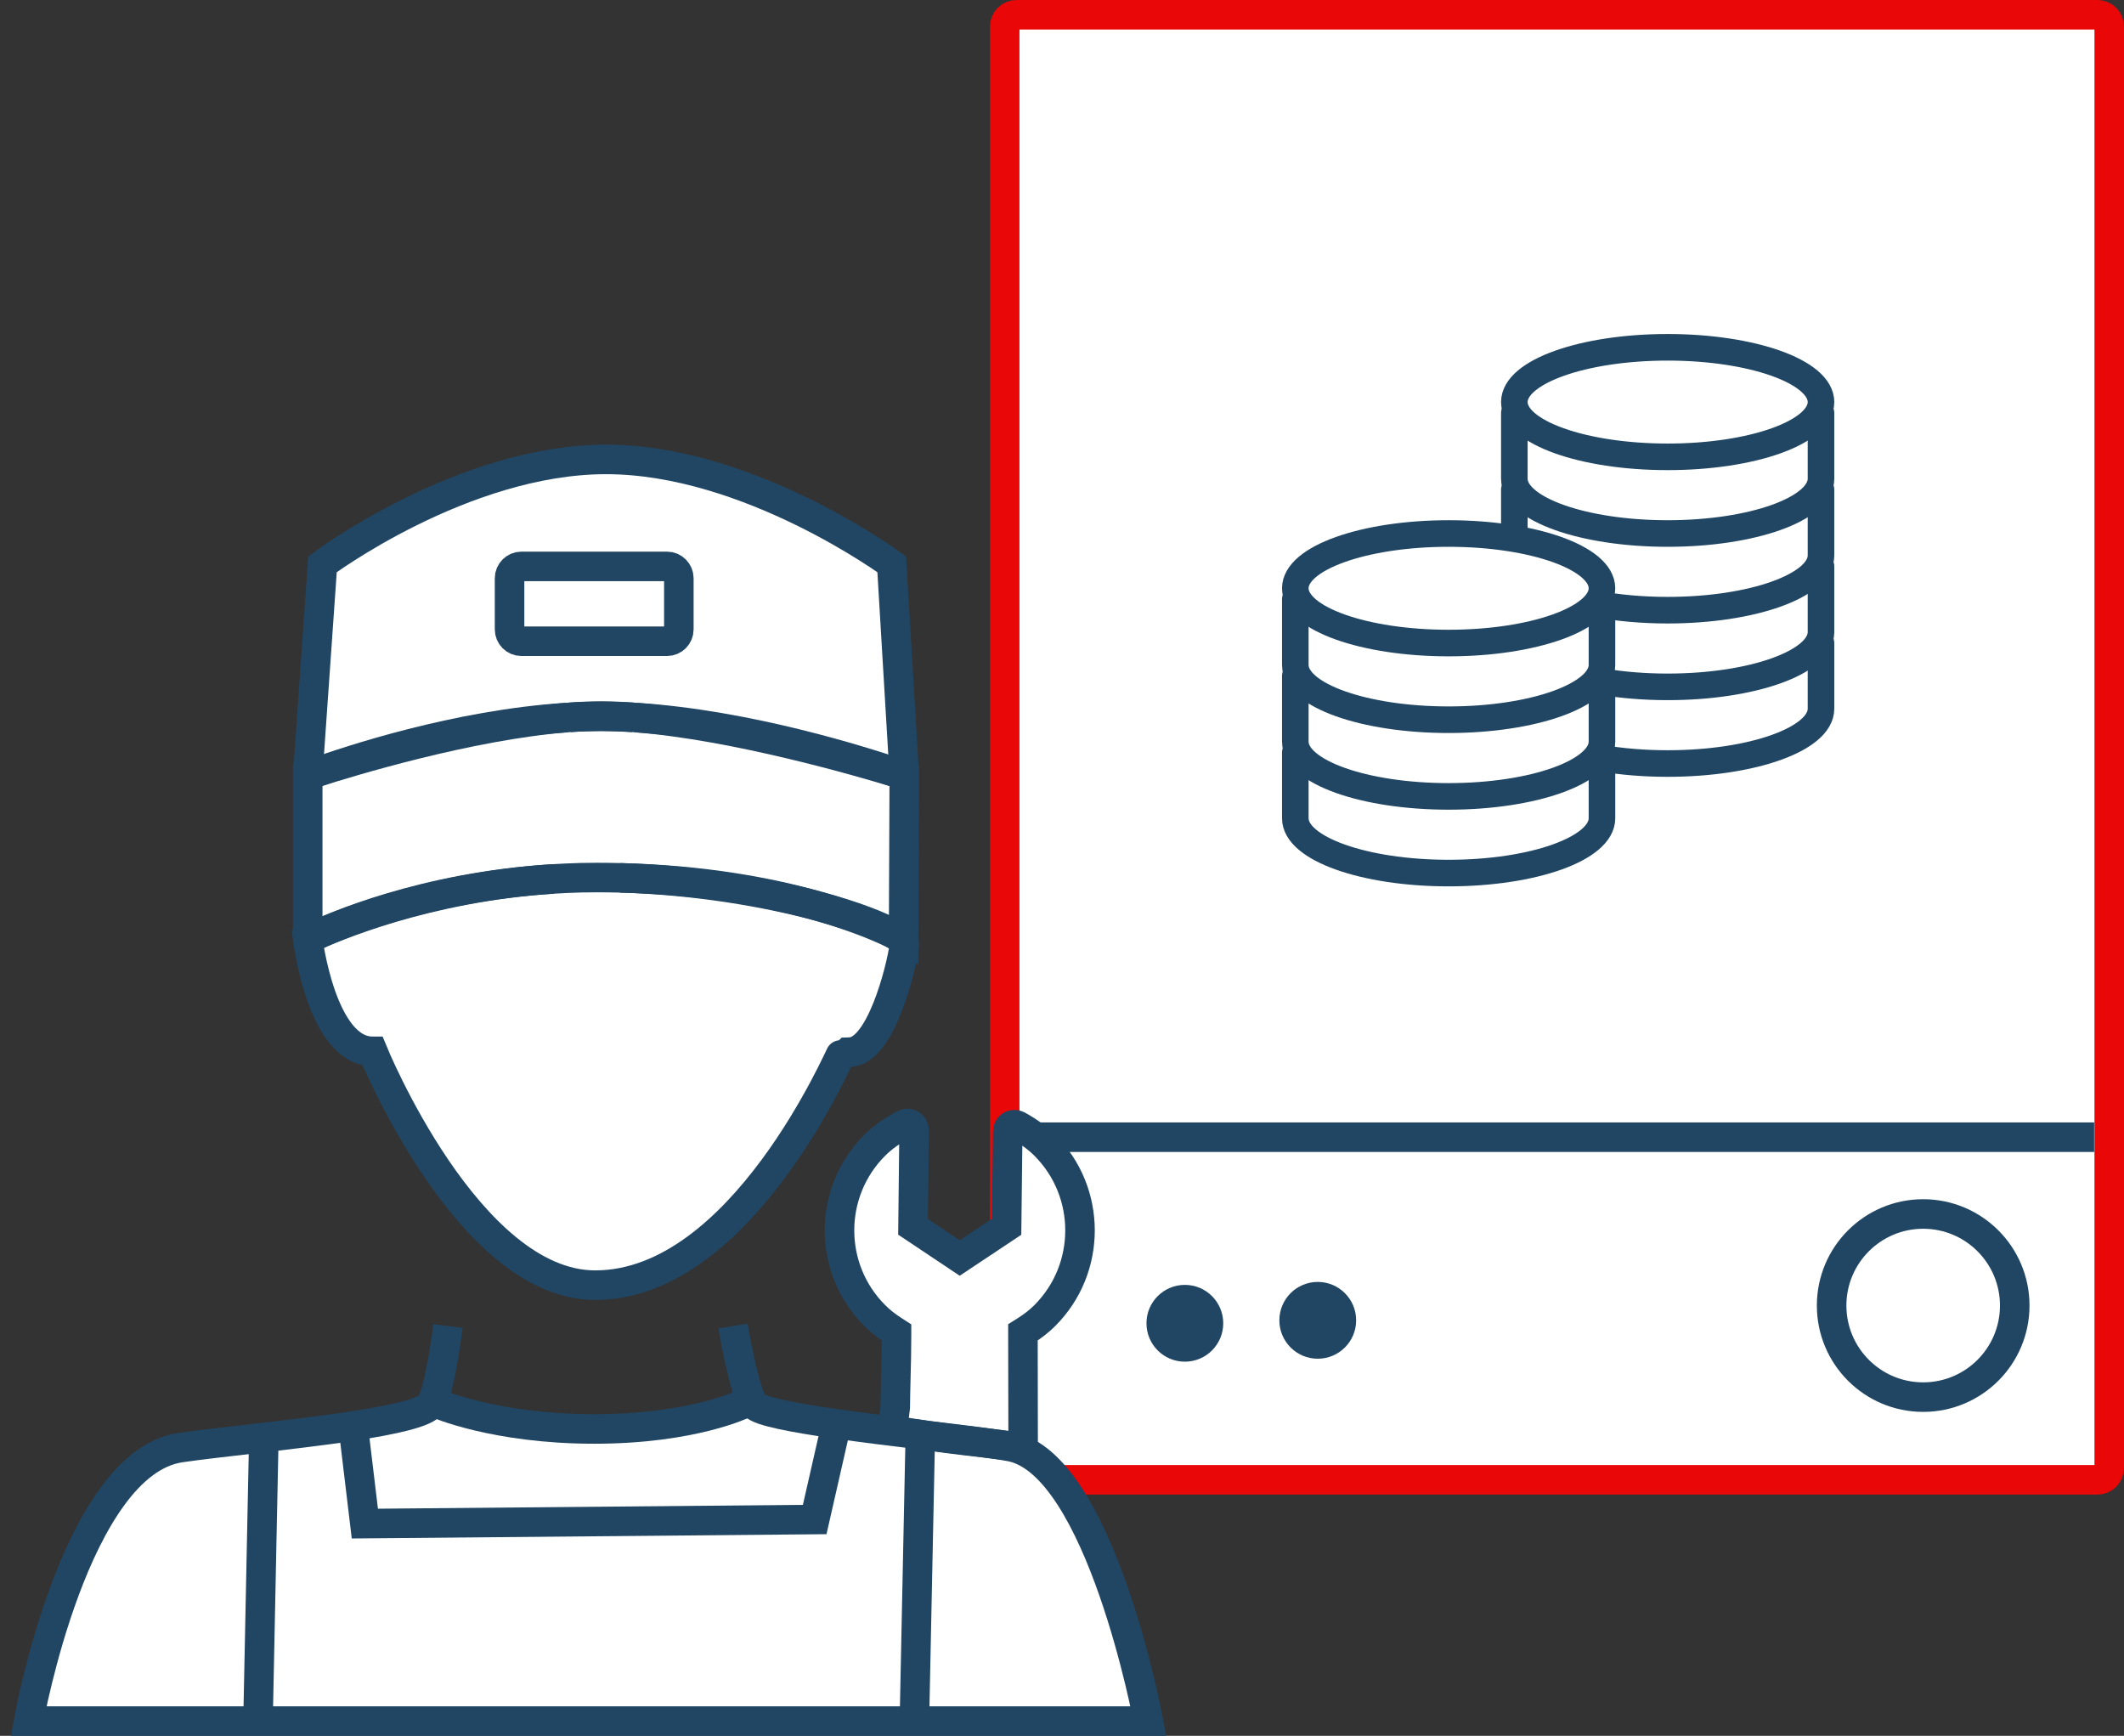
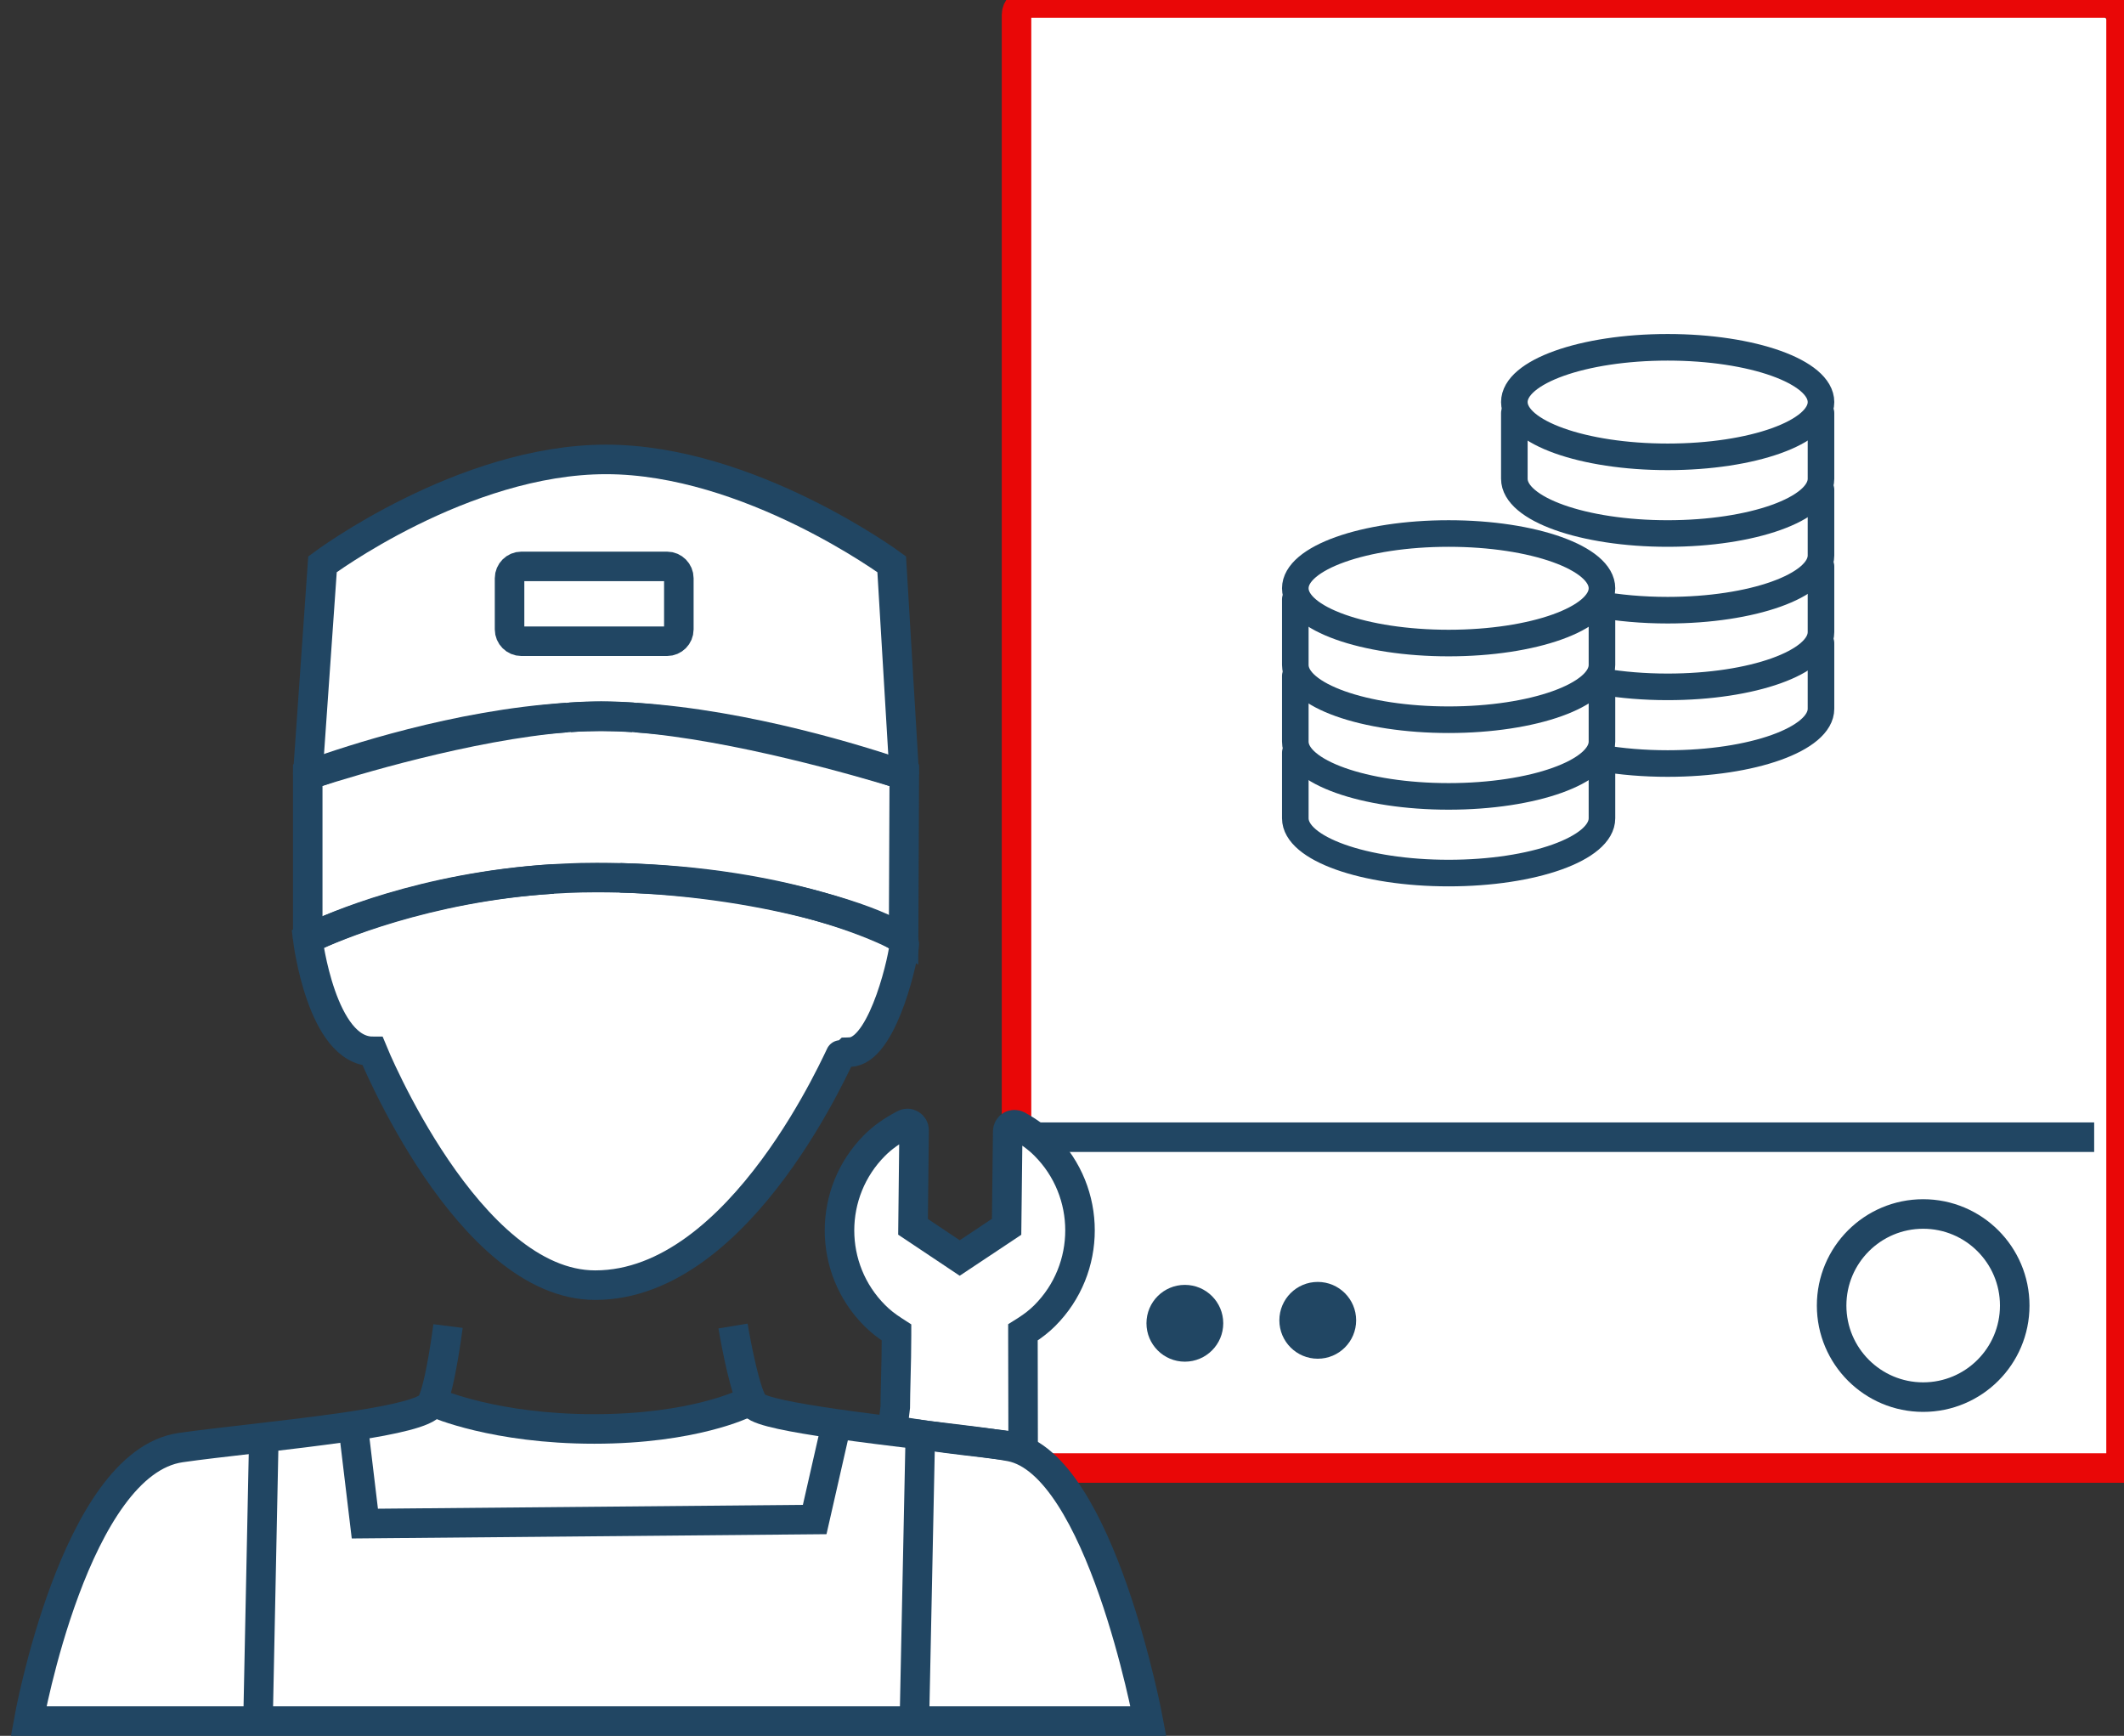
<svg xmlns="http://www.w3.org/2000/svg" version="1.1" id="Layer_1" x="0px" y="0px" width="359.6px" height="293.836px" viewBox="0 -74.372 359.6 293.836" enable-background="new 0 -74.372 359.6 293.836" xml:space="preserve">
  <rect x="0" y="-74.372" width="359.6" height="293.836" fill="#333333" stroke="none" />
  <g>
    <path fill="#FFFFFF" d="M357.1,174.128c0,1.101-0.897,2-2,2h-183c-1.1,0-2-0.899-2-2v-244c0-1.1,0.9-2,2-2h183c1.103,0,2,0.9,2,2   V174.128z" />
-     <path fill="none" stroke="#E90707" stroke-width="5" stroke-miterlimit="10" d="M357.1,174.128c0,1.101-0.897,2-2,2h-183   c-1.1,0-2-0.899-2-2v-244c0-1.1,0.9-2,2-2h183c1.103,0,2,0.9,2,2V174.128z" />
+     <path fill="none" stroke="#E90707" stroke-width="5" stroke-miterlimit="10" d="M357.1,174.128h-183   c-1.1,0-2-0.899-2-2v-244c0-1.1,0.9-2,2-2h183c1.103,0,2,0.9,2,2V174.128z" />
  </g>
  <g id="Layer_1_1_" display="none">
    <g id="XMLID_1_" display="inline">
      <g>
        <path fill="#FFFFFF" d="M177.823,123.834c8.332,8.332,8.332,21.896,0,30.229c-0.976,0.979-2.078,1.849-3.41,2.688     c0,4.25,0.195,6.99,0.271,9.765c0.1,4.422,0.146,12.229,0.146,16.512c0,4.449,1.56,8.738-1.521,11.828     c-5.841,5.828-15.316,5.828-21.146,0c-3.058-3.058-1.348-7.34-1.348-11.806c0-7.276,0-7.936,0-14.188     c0-2.846,0.208-7.942,0.208-12.108c-1.315-0.853-2.434-1.719-3.396-2.688c-8.33-8.33-8.33-21.896,0-30.229     c1.418-1.427,3.137-2.636,5.254-3.737c0.66-0.355,1.463-0.32,2.097,0.072c0.651,0.393,1.038,1.1,1.021,1.846l-0.183,15.806     l6.914,4.604l6.941-4.615l0.18-15.646c0.015-0.746,0.396-1.444,1.063-1.823c0.646-0.363,1.442-0.378,2.104-0.023     C174.971,121.396,176.51,122.521,177.823,123.834z M158.288,182.914c1.428-1.43,1.428-3.74,0-5.168     c-1.438-1.438-3.74-1.438-5.166,0c-1.438,1.428-1.438,3.738-0.014,5.168C154.547,184.339,156.853,184.339,158.288,182.914z" />
      </g>
      <g>
        <path fill="none" stroke="#214663" stroke-width="5" stroke-miterlimit="10" d="M173.006,120.312     c-0.662-0.354-1.455-0.34-2.104,0.024c-0.658,0.378-1.049,1.077-1.062,1.823l-0.178,15.646l-6.943,4.614l-6.913-4.604l0.18-15.81     c0.021-0.741-0.365-1.448-1.021-1.842c-0.633-0.396-1.438-0.438-2.098-0.075c-2.115,1.104-3.836,2.313-5.252,3.74     c-8.332,8.332-8.332,21.896,0,30.229c0.973,0.979,2.07,1.844,3.395,2.688c0,4.166-0.207,9.271-0.207,12.105     c0,6.254,0,6.902,0,14.188c0,4.461-1.713,8.748,1.342,11.807c5.828,5.822,15.313,5.822,21.146,0     c3.08-3.096,1.521-7.383,1.521-11.826c0-4.277-0.047-12.096-0.146-16.518c-0.063-2.771-0.268-5.51-0.268-9.762     c1.331-0.854,2.438-1.724,3.407-2.688c8.332-8.333,8.332-21.896,0-30.229C176.51,122.521,174.971,121.396,173.006,120.312z" />
        <path fill="none" stroke="#214663" stroke-width="5" stroke-miterlimit="10" d="M158.288,182.914c-1.438,1.426-3.74,1.426-5.18,0     c-1.426-1.43-1.426-3.74,0.014-5.168c1.426-1.438,3.729-1.438,5.166,0C159.715,179.171,159.715,181.484,158.288,182.914z" />
      </g>
    </g>
    <g display="inline">
      <g id="XMLID_2_">
        <g>
          <path fill="#214663" d="M124.64,164.505c-0.24-1.065-0.511-2.141-0.771-3.196c-0.646-2.539-1.309-5.175-1.49-7.75      c-0.069-0.869-0.319-1.979,0.369-3.054c0.16-0.25,0.642-0.771,1.451-0.771c0.799,0,1.25,0.396,1.469,0.604      c0.932,0.83,1.08,1.688,1.211,2.49c1.721,10.799,2.34,11.42,13.199,13.299c3.146,0.541,6.291,1.09,9.41,1.646      c1.92,0.344,6.391,1.121,6.391,1.121s27.199,2.83,29.699,9.943c1.5,2.541,8.75,22.854,10.5,28.75      c1.062,3.57,3.121,11.596,3.121,11.596H0c0,0,1.55-6.096,3.08-10.596c2.25-6.67,4.26-13.309,6.12-19.25      c3.64-11.639,10.407-17.863,22.33-19.5c7.287-0.984,15.76-1.604,22.867-2.984c3.23-0.629,6.473-1.25,9.7-1.84      c6.063-1.119,8.21-3.449,8.84-9.619c0.03-0.291,0.04-0.58,0.063-0.857c0-0.223,0.01-0.434,0.028-0.647      c0.188-2.812,0.602-4.315,2.212-4.315c0.22,0,0.447,0.03,0.71,0.065c1.72,0,1.81,2.854,1.77,4.646      c-0.03,2.069-0.55,4.118-1.1,6.289c-0.23,0.95-0.473,1.895-0.683,2.854l-0.09,0.461l0.353,0.317      c6.117,5.34,15,8.396,24.367,8.396c8.594,0,17.021-2.58,23.74-7.266l0.438-0.313L124.64,164.505z M63.13,184.416l0.2,1.549      c0.05,0.5,0.3,0.961,2.67,0.961c23.43,0.015,46.851,0.015,70.911,0.015h0.799v-15.409l-0.353-0.236      c-2.077-1.422-4.141-2.108-6.311-2.108c-3.051,0-5.899,1.383-8.659,2.726c-7.341,3.563-14.729,5.381-21.979,5.381      c-8.271,0-16.479-2.342-24.411-6.974c-1.99-1.157-3.92-1.726-5.91-1.726c-1.562,0-3.19,0.355-4.99,1.07      c-1.45,0.578-2.92,2.709-2.91,4.221C62.23,177.416,62.69,180.977,63.13,184.416z M192.081,213.865l0.799-0.014h-0.813      c-0.17-0.525-5.93-17.5-8-23.766c-4.25-12.863-9.271-13.43-19.527-14.799c-1-0.131-3.709-0.131-3.709-0.131l-0.146,38.688      h31.396C192.081,213.865,192.081,213.865,192.081,213.865z M155.781,204.646c0.01-9.516,0.02-18.488-0.109-27.58      c-0.024-1.438-1.541-3.438-2.891-3.84c-0.713-0.211-1.423-0.387-2.16-0.516c-1.223-0.229-2.5-0.392-3.893-0.564      c-0.472-0.063-0.947-0.121-1.438-0.186s-0.99-0.142-1.51-0.221l-0.923-0.142v19.396c-0.17,0.051-0.317,0.08-0.46,0.121      c-0.406,0.102-0.646,0.17-0.851,0.17c-8.899,0.01-17.801,0.021-26.689,0.026c-18.237,0.021-36.47,0.026-54.697,0.093      c-1.2,0-1.96-0.212-2.38-0.646c-0.423-0.432-0.61-1.223-0.58-2.395c0.027-1.148,0.05-2.291,0.06-3.439      c0.021-2.577,0.01-5.188,0-7.922c-0.01-1.641-0.02-3.313-0.02-5.039v-0.961l-0.94,0.172c-1.01,0.189-1.96,0.343-2.86,0.48      c-2.09,0.34-3.897,0.629-5.688,1.145c-1.19,0.355-2.98,1.83-2.99,3.158c-0.13,9.898-0.12,19.592-0.11,29.842v8.054h111.12      C155.77,213.865,155.77,207.425,155.781,204.646z M39.531,213.666v-38.979l-0.843,0.041c-8.647,0.42-17.43,1.564-21.447,10.314      c-2.803,6.09-4.9,12.354-7.12,18.99c-0.94,2.799-1.91,5.688-2.933,8.559l-0.38,1.07L39.531,213.666L39.531,213.666z" />
          <path fill="#214663" d="M192.879,213.854l-0.799,0.015c0,0,0,0-0.019-0.015H192.879z" />
          <path fill="#FFFFFF" d="M192.07,213.854h-31.39l0.148-38.688c0,0,2.711,0,3.711,0.131c10.26,1.369,15.271,1.935,19.521,14.806      C186.14,196.354,191.9,213.326,192.07,213.854z" />
          <path fill="#214663" d="M157.129,74.885c0.229,3.642-0.01,7.41-3.238,10.71c-1.061,1.08-1.229,3.16-1.271,4.854      c-0.103,6.04-1.183,12.77-8.5,16.88c-1.959,1.1-3.379,3.398-4.513,5.488c-1.688,3.188-3.29,6.479-4.827,9.66      c-1.183,2.406-2.393,4.906-3.643,7.33c-5.892,11.536-15.7,17.392-29.146,17.392c-13.441,0-23.241-5.854-29.151-17.399      c-1.86-3.641-4.29-8.47-6.59-13.431c-2.49-5.359-5.21-8.709-9.12-11.209c-5-3.18-5.352-8.48-5.72-14.08l-0.08-1.16      c-0.103-1.3-0.67-2.52-1.23-3.7c-0.3-0.646-0.62-1.318-0.84-1.979c-0.26-0.75-0.57-1.521-0.88-2.26      c-0.73-1.79-1.5-3.642-1.42-5.37c0.688-16.28,1.66-32.222,2.77-49.88c0.41-6.62,3.79-11.67,10.063-15.03      C70.48,5.988,80.975,3.219,91.74,1.18c1.04-0.109,23.982-0.086,31.608,2.447c7.76,2.54,14.563,5.182,20.8,8.08      c5.824,3.762,9.939,8.5,10.29,16.33C155.15,43.664,156.161,59.534,157.129,74.885z M150.2,81.394      c1.561-1.69,1.607-5.12,1.147-11.28c-0.45-5.98-1.45-8.12-8.938-10.57c-12.531-4.93-29.934-9.06-40.781-9.06      c-3.845,0-7.688,0.31-11.396,0.92c-8.35,1.37-16.79,3.37-24.96,5.32c-3.688,0.868-7.5,1.778-11.3,2.63l-0.37,0.08l-0.02,0.38      c-0.08,1.34-0.16,2.6-0.221,3.8c-0.142,2.39-0.271,4.65-0.479,6.85c-0.57,5.771-0.7,8.63,0.55,10.012      c0.521,0.568,1.26,0.85,2.26,0.85c0.853,0,1.893-0.19,3.25-0.57c1.36-0.38,3.03-0.938,5.15-1.698      c12.28-4.382,24.56-6.602,36.495-6.602c12.761,0,25.449,2.54,37.72,7.55c4.262,1.74,7,2.512,8.899,2.512      C148.51,82.514,149.491,82.155,150.2,81.394z M150.44,56.184l-0.04-0.69c-0.188-3.08-0.357-6.08-0.51-9.02      c-0.41-7.562-0.79-14.7-1.7-21.78c-0.397-3.07-3.471-6.5-6.08-7.92c-13.229-7.182-26.696-10.82-40.026-10.82      c-13.281,0-26.708,3.61-39.917,10.74c-2.683,1.438-5.853,5.03-6.313,8.3c-0.93,6.6-1.25,13.24-1.59,20.28      c-0.13,2.74-0.26,5.53-0.438,8.398l-0.04,0.67l0.647-0.148c1.2-0.28,2.3-0.51,3.34-0.72c2.07-0.432,3.87-0.79,5.61-1.41      c12.887-3.387,24.76-6.602,36.917-6.602c13.4,0,26.91,2.7,40.146,8.021c1.813,0.729,3.688,1.17,5.883,1.68      c1.064,0.25,2.221,0.521,3.444,0.84L150.44,56.184z M142.79,101.885c4.027-3.35,4.25-7.72,3.99-11.148      c-0.109-1.33-2.07-2.28-4.15-3.29c-0.539-0.26-1.063-0.521-1.523-0.771c-1.022-0.56-2.146-0.97-3.233-1.358      c-0.48-0.182-0.963-0.352-1.424-0.53c-12.383-4.87-25.896-6.95-40.69-6.95c-14.78,0-25.18,5.102-35.95,7.88      c-1.06,0.28-2.27,1.381-2.68,2.46c-1.34,3.512,0.66,11.512,3.96,13.313c4.82,2.62,7.5,6.77,10.04,12.209      c2.1,4.488,4.57,9.71,7.31,14.761c4.84,8.909,12.771,13.433,23.563,13.433h0.312c0.342,0,0.67-0.013,1-0.021      c1.313-0.039,2.592-0.147,3.813-0.34c0.605-0.091,1.221-0.199,1.812-0.319c0.595-0.13,1.172-0.271,1.739-0.431      c0.854-0.239,1.67-0.521,2.471-0.841c2.937-1.17,5.521-2.858,7.75-5.063c0.199-0.199,0.408-0.41,0.604-0.62      c0.592-0.618,1.16-1.29,1.688-1.985c0.896-1.185,1.709-2.461,2.459-3.844c1.149-2.146,2.2-4.391,3.227-6.551      c1.479-3.17,3.021-6.438,4.869-9.42C136.29,108.354,139.42,104.695,142.79,101.885z" />
          <path fill="#FFFFFF" d="M155.67,177.063c0.129,9.09,0.119,18.065,0.104,27.58c-0.01,2.774-0.01,9.224-0.01,9.224H44.65v-8.054      c-0.01-10.25-0.02-19.938,0.11-29.84c0.01-1.33,1.8-2.813,2.99-3.16c1.79-0.521,3.6-0.813,5.688-1.146      c0.9-0.146,1.853-0.291,2.86-0.479l0.939-0.17v0.961c0,1.729,0.011,3.396,0.021,5.039c0.01,2.729,0.021,5.34,0,7.92      c-0.01,1.146-0.03,2.291-0.06,3.438c-0.03,1.184,0.157,1.969,0.578,2.396c0.422,0.435,1.182,0.644,2.382,0.644      c18.229-0.063,36.46-0.07,54.697-0.09c8.894-0.015,17.79-0.021,26.689-0.029c0.199,0,0.438-0.066,0.851-0.17      c0.143-0.041,0.29-0.066,0.46-0.121v-19.396l0.921,0.146c0.521,0.08,1.021,0.146,1.512,0.211      c0.487,0.063,0.971,0.119,1.438,0.184c1.393,0.186,2.67,0.344,3.893,0.566c0.737,0.143,1.447,0.303,2.158,0.514      C154.129,173.625,155.64,175.625,155.67,177.063z" />
          <path fill="#FFFFFF" d="M150.85,70.155c0.898,12-0.012,14.43-12.356,9.39c-24.58-10.04-49.581-9.87-74.571-0.96      c-11.14,3.96-11.68,3.48-10.54-8.068c0.32-3.302,0.438-6.62,0.7-10.672c12.27-2.738,24.147-5.97,36.229-7.948      c15.979-2.63,31.434,0.698,46.44,6.33c1.854,0.698,3.771,1.818,5.66,1.818C149.9,63.244,150.4,64.184,150.85,70.155z" />
          <path fill="#FFFFFF" d="M146.781,90.735c0.26,3.43,0.037,7.8-3.99,11.148c-3.369,2.812-6.5,6.472-9.07,10.57      c-1.85,2.979-3.389,6.25-4.863,9.42c-1.021,2.16-2.063,4.397-3.227,6.55c-0.75,1.383-1.563,2.66-2.459,3.844      c-0.541,0.696-1.104,1.366-1.688,1.986c-0.194,0.21-0.396,0.42-0.604,0.62c-2.229,2.2-4.816,3.894-7.75,5.063      c-0.799,0.315-1.619,0.602-2.469,0.84c-0.57,0.16-1.15,0.302-1.74,0.432c-0.59,0.12-1.199,0.229-1.813,0.318      c-1.22,0.182-2.5,0.302-3.813,0.341c-0.33,0.011-0.656,0.021-1,0.021h-0.313c-10.792,0-18.722-4.521-23.562-13.43      c-2.74-5.052-5.21-10.271-7.313-14.762c-2.54-5.438-5.22-9.589-10.04-12.208c-3.3-1.8-5.3-9.8-3.96-13.313      c0.41-1.078,1.62-2.18,2.683-2.46c10.77-2.778,21.17-7.88,35.95-7.88c14.792,0,28.31,2.08,40.688,6.95      c0.46,0.18,0.938,0.35,1.42,0.53c1.093,0.39,2.21,0.8,3.239,1.358c0.461,0.25,0.988,0.512,1.527,0.771      C144.709,88.454,146.67,89.405,146.781,90.735z" />
          <path fill="#FFFFFF" d="M137.709,171.521v15.41h-0.799c-24.063,0-47.48,0-70.916-0.016c-2.37,0-2.62-0.459-2.67-0.959      l-0.2-1.551c-0.44-3.438-0.9-7-0.94-10.539c-0.01-1.515,1.46-3.646,2.91-4.226c1.8-0.722,3.43-1.065,4.99-1.065      c1.99,0,3.92,0.563,5.91,1.725c7.93,4.631,16.14,6.971,24.416,6.971c7.25,0,14.639-1.813,21.979-5.379      c2.76-1.342,5.607-2.727,8.658-2.727c2.17,0,4.229,0.688,6.312,2.108L137.709,171.521z" />
          <path fill="#214663" d="M112.459,20.175c3.604,0,5.381,1.54,5.34,5.49c-0.139,13.17,1.012,14.312-6.118,14.312      c-1.5,0-3.36-0.052-5.681-0.052c-0.631,0-1.301,0-2.01,0.012c-0.309,0.01-0.605,0.01-0.9,0.01c-0.699,0-1.391-0.01-2.09-0.01      c-2.438,0-4.854-0.04-7.286-0.04c-1.563,0-3.13,0.02-4.688,0.06c-0.09,0-0.18,0-0.271,0c-3.22,0-4.603-1.64-4.53-4.82      c0.01-0.17,0-0.34,0-0.5c0.07-13.328-1.07-14.448,6.87-14.448c1.59,0,3.55,0.05,5.96,0.05c0.313,0,0.63-0.01,0.95-0.01      c0.36,0,0.71,0,1.06,0c2.58,0,5.146,0.04,7.729,0.04c1.724,0,3.449-0.021,5.17-0.08      C112.129,20.184,112.299,20.175,112.459,20.175z" />
          <path fill="#214663" d="M99.081,22.724c1.277,0,2.561,0.01,3.839,0.02c1.291,0.01,2.59,0.021,3.881,0.021      c2.029,0,3.699-0.021,5.261-0.08c0.143,0,0.271-0.012,0.399-0.012c0.799,0.001,1.849,0.103,2.289,0.552      c0.369,0.368,0.563,1.229,0.549,2.408c-0.021,1.842-0.01,3.45-0.01,4.852c0.01,3.02,0.021,6.148-0.398,6.729      c-0.172,0.102-0.897,0.262-3.21,0.262c-0.66,0-1.392-0.012-2.188-0.021c-1.029-0.01-2.189-0.03-3.49-0.03      c-0.643,0-1.313,0.012-2.039,0.021h-0.871l-2.08-0.01c-1.153,0-2.294-0.012-3.444-0.021c-1.277,0-2.56-0.01-3.84-0.01      c-1.59,0-3.17,0.01-4.75,0.05l-0.2,0.01c-0.8,0-1.397-0.148-1.64-0.39c-0.27-0.28-0.42-0.97-0.399-1.89      c0.012-0.12,0-0.54,0-0.54c0.012-1.67,0-3.15-0.011-4.46c-0.02-3.11-0.05-6.62,0.44-7.11c0.14-0.15,0.84-0.39,3.938-0.39      c0.71,0,1.49,0.01,2.353,0.02 M112.799,25.604c0-0.16,0-0.3-0.01-0.42c-0.104,0-0.209-0.012-0.33-0.012      c-0.104,0-0.209,0.012-0.318,0.012c-1.58,0.06-3.28,0.08-5.352,0.08c-1.289,0-2.59-0.012-3.898-0.021      c-1.271-0.01-2.551-0.02-3.82-0.02c-0.35,0-0.688,0-1.037,0l-0.973,0.01c-1.35,0-2.56-0.021-3.647-0.03      c-0.853-0.01-1.62-0.02-2.313-0.02c-0.81,0-1.397,0.02-1.84,0.04c-0.07,1.21-0.06,3.1-0.04,4.938      c0.01,1.32,0.021,2.812,0.01,4.49v0.12c0,0.06,0,0.12,0,0.17c1.34-0.03,2.78-0.04,4.48-0.04c1.29,0,2.57,0,3.857,0.01      c1.143,0.01,2.29,0.021,3.433,0.021h0.813c0.42,0.01,0.854,0.01,1.276,0.01c0.281,0,0.563,0,0.844,0      c0.72-0.01,1.406-0.021,2.066-0.021c1.313,0,2.479,0.021,3.521,0.03c0.79,0.01,1.514,0.021,2.16,0.021      c0.42,0,0.771,0,1.063-0.012c0.059-1.148,0.049-2.83,0.049-4.47C112.781,29.074,112.781,27.465,112.799,25.604z" />
          <path fill="#FFFFFF" d="M112.79,25.184c0.01,0.12,0.01,0.26,0.01,0.42c-0.02,1.858-0.02,3.47-0.01,4.89      c0,1.64,0.01,3.32-0.049,4.47c-0.291,0.012-0.644,0.012-1.063,0.012c-0.648,0-1.37-0.012-2.16-0.021      c-1.04-0.01-2.21-0.03-3.521-0.03c-0.66,0-1.353,0.012-2.063,0.021c-0.277,0-0.563,0-0.847,0c-0.43,0-0.854,0-1.273-0.01H101      c-1.146,0-2.292-0.012-3.438-0.021c-1.29-0.01-2.567-0.01-3.857-0.01c-1.7,0-3.143,0.01-4.48,0.04c0-0.05,0-0.11,0-0.17v-0.12      c0.01-1.68,0-3.17-0.01-4.49c-0.021-1.84-0.03-3.729,0.04-4.938c0.438-0.021,1.03-0.04,1.84-0.04c0.69,0,1.46,0.01,2.31,0.02      c1.093,0.01,2.303,0.03,3.65,0.03l0.97-0.01c0.353,0,0.69,0,1.04,0c1.271,0,2.558,0.01,3.818,0.02      c1.313,0.01,2.604,0.021,3.896,0.021c2.069,0,3.771-0.021,5.354-0.08c0.104,0,0.222-0.012,0.316-0.012      C112.581,25.175,112.69,25.184,112.79,25.184z" />
          <path fill="#FFFFFF" d="M57.2,188.375c0.027-1.146,0.05-2.289,0.06-3.438C57.25,186.085,57.23,187.227,57.2,188.375z" />
          <path fill="#FFFFFF" d="M39.531,174.686v38.979H6.81l0.38-1.07c1.021-2.865,1.99-5.76,2.933-8.559      c2.22-6.636,4.317-12.9,7.12-18.99c4.02-8.75,12.8-9.896,21.447-10.316L39.531,174.686z" />
        </g>
      </g>
    </g>
    <path display="inline" fill="#214663" d="M150.965,193.218" />
  </g>
  <g id="Layer_2">
    <g>
      <g id="XMLID_4_">
        <g>
          <path fill="#FFFFFF" d="M194.43,216.966h-39.6v-1l0.938-45.33l0.25-2.118c0.01,0,0.01,0,0.021,0      c0.274,0.028,0.551,0.067,0.814,0.104c0.016,0,0.03,0.01,0.04,0.01c4.88,0.709,8.515,1.09,11.16,1.396      c0.021,0,0.04,0,0.05,0.015c1.227,0.17,2.229,0.33,2.99,0.479C186.331,173.496,194.43,216.966,194.43,216.966z" />
          <path fill="#FFFFFF" d="M176.89,119.506c7.94,7.938,7.94,20.87,0,28.813c-0.91,0.91-1.938,1.729-3.25,2.563l-0.46,0.289v0.551      c0,2.813,0.039,17.039,0.039,19.133c-1.029-0.33-2.659-0.541-5.109-0.813c-0.01-0.015-0.026-0.015-0.05-0.015      c-2.87-0.405-6.83-0.879-11.16-1.396c-0.01,0-0.027-0.01-0.04-0.01c-1.75-0.25-3.67-0.554-5.76-0.9l0.47-3.881      c0-1.277,0.053-3.027,0.094-4.93c0.063-2.289,0.119-4.894,0.119-7.189v-0.537l-0.463-0.303      c-1.271-0.818-2.326-1.648-3.229-2.563c-7.947-7.938-7.947-20.868,0-28.813c1.313-1.319,2.951-2.489,5.013-3.56      c0.157-0.092,0.33-0.143,0.513-0.143c0.212,0,0.407,0.063,0.593,0.17c0.354,0.223,0.561,0.58,0.551,0.973l-0.182,16.354      l7.905,5.28l7.938-5.28l0.188-16.17c0.013-0.409,0.21-0.77,0.563-0.97c0.17-0.102,0.371-0.148,0.58-0.148      c0.188,0,0.393,0.049,0.563,0.142C174.18,117.194,175.64,118.256,176.89,119.506z" />
          <path fill="#FFFFFF" d="M156.02,168.518l-0.25,2.118l-0.938,45.33v1H43.71v-1.291l0.93-45.327l-2.12-1.132      c0.643-0.08,1.3-0.147,1.96-0.229c4.5-0.526,9.2-1.09,13.473-1.696l1.979,0.889l1.84,15.361l76.16-0.689l3.34-14.672      l0.029-1.559C145.94,167.287,151.18,167.925,156.02,168.518z" />
          <path fill="#FFFFFF" d="M150.969,21.146l2.131,35.7c0,0-0.43-0.14-1.229-0.38c-0.053-0.02-0.103-0.03-0.158-0.05      c-5.33-1.81-25.131-8.15-44.063-9.32c-0.17-0.02-0.34-0.03-0.51-0.04c-1.86-0.14-3.646-0.21-5.36-0.21      c-1.688,0-3.459,0.07-5.27,0.21c-0.18,0.01-0.37,0.02-0.56,0.04c-18.633,1.16-37.263,7.42-42.44,9.29      c-0.09,0.03-0.17,0.05-0.25,0.08c-0.05,0.02-0.1,0.03-0.14,0.05c-0.66,0.21-1.021,0.33-1.021,0.33l2.5-35.7      c0,0,23.75-17.75,48-17.75S150.969,21.146,150.969,21.146z M114.93,32.176v-8.67c0-1.09-0.897-2-2-2H88.27c-1.1,0-2,0.91-2,2      v8.67c0,1.1,0.9,2,2,2h24.66C114.031,34.176,114.93,33.276,114.93,32.176z" />
          <path fill="#FFFFFF" d="M153.1,56.896l-0.12,27.7c0,0-0.521-0.3-1.56-0.81c0,0-0.012-0.01-0.021-0.01      c-2.3-1.37-6.83-3.12-12.891-4.76c-0.02,0-0.049-0.01-0.069-0.02c-7.97-2.26-19.17-4.43-33.447-4.77      c-1.313-0.03-2.633-0.05-3.963-0.05c-1.76,0-3.487,0.04-5.188,0.12c-0.75,0.03-1.49,0.07-2.22,0.12      c-21.96,1.33-37.513,8.25-40.853,9.86c-0.01,0-0.01,0-0.01,0c-0.11,0.05-0.21,0.1-0.29,0.14c-0.24,0.12-0.37,0.18-0.37,0.18      v-27.7c0,0,0.353-0.14,1.021-0.38c0.04-0.02,0.09-0.03,0.14-0.05c0.08-0.03,0.16-0.05,0.25-0.08      c5.47-1.75,25.79-7.97,42.44-9.29c0.188-0.02,0.38-0.03,0.56-0.04c1.76-0.11,3.521-0.16,5.271-0.16      c1.771,0,3.561,0.06,5.357,0.16c0.17,0.01,0.34,0.02,0.51,0.04c16.95,1.32,38.45,7.61,44.063,9.32      c0.062,0.02,0.105,0.03,0.158,0.05C152.67,56.736,153.1,56.896,153.1,56.896z" />
          <path fill="#FFFFFF" d="M151.42,83.786c1.1,0.65,1.68,1.22,1.68,1.64c0,1.7-3.33,17.21-8.729,18.25      c-0.438,0.09-1.853,0.09-1.853,0.09c-0.188,0-16.811,39.41-41.75,39.41c-21.55,0-37.67-39.58-37.67-39.58c-8.67,0-11-19-11-19      s0.13-0.06,0.37-0.18c0.08-0.04,0.18-0.08,0.29-0.14c0,0,0,0,0.01,0c3.393-1.58,19.32-8.48,40.853-9.86      c0.729-0.05,1.47-0.09,2.22-0.12c1.7-0.08,3.43-0.12,5.188-0.12c1.33,0,2.65,0.02,3.963,0.05      c12.947,0.37,24.771,2.45,33.447,4.77c0.021,0.01,0.053,0.02,0.069,0.02c6.431,1.83,10.75,3.72,12.891,4.76      C151.411,83.776,151.42,83.786,151.42,83.786z" />
          <path fill="#FFFFFF" d="M141.299,166.617l-0.029,1.559l-3.34,14.673l-76.16,0.688l-1.84-15.361l-1.979-0.889      c0.607-0.094,1.21-0.184,1.8-0.271c6.93-1.062,12.37-2.271,13.229-3.673c0.05-0.077,0.09-0.157,0.143-0.26l0.81,0.09      c0,0,9.84,4.343,26.67,4.343s25.5-4.343,25.5-4.343l1.13-0.459c0.16,0.33,0.319,0.591,0.479,0.771      C128.64,164.537,134.299,165.604,141.299,166.617z" />
          <path fill="#FFFFFF" d="M114.93,23.506v8.67c0,1.1-0.897,2-2,2H88.27c-1.1,0-2-0.9-2-2v-8.67c0-1.09,0.9-2,2-2h24.66      C114.031,21.506,114.93,22.416,114.93,23.506z" />
          <path fill="#FFFFFF" d="M44.64,170.348l-0.93,45.327v1.291H4.85c0,0,7.8-43.729,25.75-46.291      c3.183-0.459,7.393-0.938,11.92-1.459L44.64,170.348z" />
        </g>
        <g>
          <path fill="none" stroke="#214663" stroke-width="5" stroke-miterlimit="10" d="M53.12,56.516c-0.67,0.24-1.021,0.38-1.021,0.38      " />
          <path fill="none" stroke="#214663" stroke-width="5" stroke-miterlimit="10" d="M95.95,47.096      c-18.633,1.16-37.263,7.42-42.44,9.29" />
          <path fill="none" stroke="#214663" stroke-width="5" stroke-miterlimit="10" d="M107.14,47.056c-1.8-0.1-3.591-0.16-5.357-0.16      c-1.75,0-3.513,0.05-5.271,0.16" />
          <path fill="none" stroke="#214663" stroke-width="5" stroke-miterlimit="10" d="M151.709,56.416      c-5.33-1.81-25.129-8.15-44.063-9.32" />
          <path fill="none" stroke="#214663" stroke-width="5" stroke-miterlimit="10" d="M153.1,56.896c0,0-0.43-0.16-1.229-0.43" />
          <path fill="none" stroke="#214663" stroke-width="5" stroke-miterlimit="10" d="M52.1,56.846l2.5-35.7c0,0,23.75-17.75,48-17.75      s48.369,17.75,48.369,17.75l2.131,35.7" />
          <path fill="none" stroke="#214663" stroke-width="5" stroke-miterlimit="10" d="M151.42,83.786c1.039,0.51,1.56,0.81,1.56,0.81      l0.12-27.7v-0.05c0,0-0.43-0.14-1.229-0.38c-0.053-0.02-0.103-0.03-0.158-0.05c-5.608-1.71-27.108-8-44.063-9.32      c-0.17-0.02-0.34-0.03-0.51-0.04c-1.86-0.14-3.646-0.21-5.36-0.21c-1.688,0-3.459,0.07-5.27,0.21      c-0.18,0.01-0.37,0.02-0.56,0.04c-16.65,1.32-36.973,7.54-42.44,9.29c-0.09,0.03-0.17,0.05-0.25,0.08      c-0.05,0.02-0.1,0.03-0.14,0.05c-0.66,0.21-1.021,0.33-1.021,0.33v0.05v27.7" />
          <path fill="none" stroke="#214663" stroke-width="5" stroke-miterlimit="10" d="M138.51,79.016c6.43,1.83,10.75,3.72,12.89,4.76      " />
          <path fill="none" stroke="#214663" stroke-width="5" stroke-miterlimit="10" d="M104.991,74.226      c14.276,0.34,25.479,2.51,33.446,4.77" />
          <path fill="none" stroke="#214663" stroke-width="5" stroke-miterlimit="10" d="M52.77,84.276      c3.34-1.61,18.893-8.53,40.853-9.86" />
          <path fill="none" stroke="#214663" stroke-width="5" stroke-miterlimit="10" d="M52.47,84.416c0.08-0.04,0.18-0.09,0.29-0.14" />
          <path fill="none" stroke="#214663" stroke-width="5" stroke-miterlimit="10" d="M52.1,84.596c0,0,2.33,19,11,19      c0,0,16.12,39.58,37.67,39.58c24.939,0,41.563-39.41,41.75-39.41c0,0,1.41,0,1.853-0.09c5.397-1.04,8.729-16.55,8.729-18.25      c0-0.42-0.58-0.99-1.68-1.64c0,0-0.012-0.01-0.021-0.01c-2.3-1.37-6.83-3.12-12.891-4.76c-0.021,0-0.049-0.01-0.069-0.02      c-8.681-2.32-20.5-4.4-33.447-4.77c-1.313-0.03-2.633-0.05-3.962-0.05c-1.761,0-3.488,0.04-5.188,0.12      c-0.75,0.03-1.49,0.07-2.22,0.12c-21.53,1.38-37.46,8.28-40.853,9.86c-0.01,0-0.01,0-0.01,0c-0.11,0.06-0.21,0.1-0.29,0.14      C52.23,84.536,52.1,84.596,52.1,84.596z" />
          <path fill="none" stroke="#214663" stroke-width="5" stroke-miterlimit="10" d="M156.86,168.617      c-0.27-0.031-0.54-0.07-0.815-0.104c-0.012,0-0.012,0-0.021,0c-4.84-0.594-10.08-1.229-14.722-1.896      c-7-1.014-12.658-2.08-13.59-3.133c-0.16-0.184-0.318-0.438-0.479-0.771c-1.562-3.18-3.13-12.621-3.13-12.621" />
          <path fill="none" stroke="#214663" stroke-width="5" stroke-miterlimit="10" d="M168.06,170.023      c-2.87-0.406-6.83-0.881-11.16-1.396" />
          <path fill="none" stroke="#214663" stroke-width="5" stroke-miterlimit="10" d="M75.85,150.098c0,0-1.27,10.09-2.729,12.987      c-0.053,0.103-0.09,0.183-0.143,0.263c-0.857,1.397-6.3,2.608-13.229,3.67c-0.59,0.09-1.19,0.185-1.8,0.271      c-4.271,0.606-8.973,1.17-13.473,1.696c-0.66,0.08-1.317,0.147-1.96,0.229c-4.527,0.521-8.737,1-11.92,1.459      c-17.95,2.563-25.75,46.291-25.75,46.291h38.86h111.121h39.603c0,0-8.103-43.471-23.33-46.449      c-0.763-0.146-1.771-0.311-2.987-0.479" />
          <line fill="none" stroke="#214663" stroke-width="5" stroke-miterlimit="10" x1="44.64" y1="170.348" x2="43.71" y2="215.675" />
          <line fill="none" stroke="#214663" stroke-width="5" stroke-miterlimit="10" x1="155.77" y1="170.636" x2="154.831" y2="215.966" />
          <polyline fill="none" stroke="#214663" stroke-width="5" stroke-miterlimit="10" points="59.93,168.175 61.77,183.537       137.93,182.848 141.27,168.175     " />
          <path fill="none" stroke="#214663" stroke-width="5" stroke-miterlimit="10" d="M73.93,163.175c0,0,9.84,4.343,26.67,4.343      s25.5-4.343,25.5-4.343" />
          <path fill="none" stroke="#214663" stroke-width="5" stroke-miterlimit="10" d="M114.93,32.176c0,1.1-0.897,2-2,2H88.27      c-1.1,0-2-0.9-2-2v-8.67c0-1.09,0.9-2,2-2h24.66c1.1,0,2,0.91,2,2V32.176z" />
          <path fill="none" stroke="#214663" stroke-width="5" stroke-miterlimit="10" d="M156.86,168.617c-1.75-0.25-3.67-0.555-5.76-0.9      l0.47-3.881c0-1.276,0.053-3.026,0.094-4.93c0.063-2.289,0.119-4.893,0.119-7.189v-0.541l-0.463-0.299      c-1.271-0.817-2.326-1.647-3.229-2.563c-7.947-7.938-7.947-20.87,0-28.812c1.313-1.318,2.951-2.488,5.013-3.561      c0.157-0.092,0.33-0.141,0.513-0.141c0.212,0,0.407,0.063,0.593,0.17c0.354,0.221,0.561,0.58,0.551,0.971l-0.182,16.358      l7.905,5.279l7.938-5.279l0.188-16.171c0.013-0.408,0.21-0.77,0.563-0.97c0.17-0.103,0.371-0.149,0.58-0.149      c0.188,0,0.393,0.051,0.563,0.141c1.87,1.041,3.33,2.102,4.58,3.352c7.938,7.939,7.938,20.87,0,28.812      c-0.91,0.91-1.938,1.729-3.25,2.563l-0.46,0.289v0.551c0,2.812,0.04,17.039,0.04,19.132c-1.03-0.33-2.66-0.539-5.107-0.812      c-0.013-0.014-0.026-0.014-0.053-0.014c-2.646-0.313-6.276-0.688-11.158-1.396C156.89,168.626,156.87,168.617,156.86,168.617z" />
        </g>
      </g>
    </g>
  </g>
  <g id="Layer_2_1_">
</g>
  <line fill="none" stroke="#214663" stroke-width="5" stroke-miterlimit="10" x1="176.1" y1="118.128" x2="354.55" y2="118.128" />
  <circle fill="none" stroke="#214663" stroke-width="5" stroke-miterlimit="10" cx="325.6" cy="146.628" r="15.5" />
  <circle fill="#214663" cx="200.6" cy="149.628" r="6.5" />
  <circle fill="#214663" cx="223.1" cy="149.128" r="6.5" />
  <g>
    <ellipse fill="none" stroke="#214663" stroke-width="4.5" stroke-linecap="round" stroke-linejoin="round" stroke-miterlimit="10" cx="282.342" cy="-6.311" rx="25.958" ry="9.271" />
    <path fill="none" stroke="#214663" stroke-width="4.5" stroke-linecap="round" stroke-linejoin="round" stroke-miterlimit="10" d="   M256.383-4.457c0,1.691,0,9.434,0,11.125c0,5.119,11.618,9.271,25.959,9.271S308.3,11.787,308.3,6.668c0-1.691,0-9.434,0-11.125" />
    <path fill="none" stroke="#214663" stroke-width="4.5" stroke-linecap="round" stroke-linejoin="round" stroke-miterlimit="10" d="   M270.382,27.878c3.58,0.664,7.646,1.04,11.96,1.04c14.341,0,25.958-4.152,25.958-9.271c0-1.691,0-9.434,0-11.125" />
-     <path fill="none" stroke="#214663" stroke-width="4.5" stroke-linecap="round" stroke-linejoin="round" stroke-miterlimit="10" d="   M256.383,8.522c0,1.691,0,7.917,0,7.917" />
    <path fill="none" stroke="#214663" stroke-width="4.5" stroke-linecap="round" stroke-linejoin="round" stroke-miterlimit="10" d="   M271.264,41.014c3.358,0.566,7.112,0.883,11.078,0.883c14.341,0,25.958-4.15,25.958-9.271c0-1.691,0-9.434,0-11.125" />
    <path fill="none" stroke="#214663" stroke-width="4.5" stroke-linecap="round" stroke-linejoin="round" stroke-miterlimit="10" d="   M271.12,53.967c3.396,0.583,7.2,0.909,11.222,0.909c14.341,0,25.958-4.15,25.958-9.271c0-1.691,0-9.434,0-11.125" />
    <ellipse fill="none" stroke="#214663" stroke-width="4.5" stroke-linecap="round" stroke-linejoin="round" stroke-miterlimit="10" cx="245.258" cy="25.21" rx="25.959" ry="9.271" />
    <path fill="none" stroke="#214663" stroke-width="4.5" stroke-linecap="round" stroke-linejoin="round" stroke-miterlimit="10" d="   M219.3,27.064c0,1.691,0,9.434,0,11.125c0,5.121,11.618,9.271,25.958,9.271s25.959-4.15,25.959-9.271c0-1.691,0-9.434,0-11.125" />
    <path fill="none" stroke="#214663" stroke-width="4.5" stroke-linecap="round" stroke-linejoin="round" stroke-miterlimit="10" d="   M219.3,40.043c0,1.691,0,9.434,0,11.125c0,5.121,11.618,9.271,25.958,9.271s25.959-4.15,25.959-9.271c0-1.691,0-9.434,0-11.125" />
    <path fill="none" stroke="#214663" stroke-width="4.5" stroke-linecap="round" stroke-linejoin="round" stroke-miterlimit="10" d="   M219.3,53.022c0,1.691,0,9.434,0,11.125c0,5.121,11.618,9.271,25.958,9.271s25.959-4.15,25.959-9.271c0-1.691,0-9.434,0-11.125" />
  </g>
</svg>